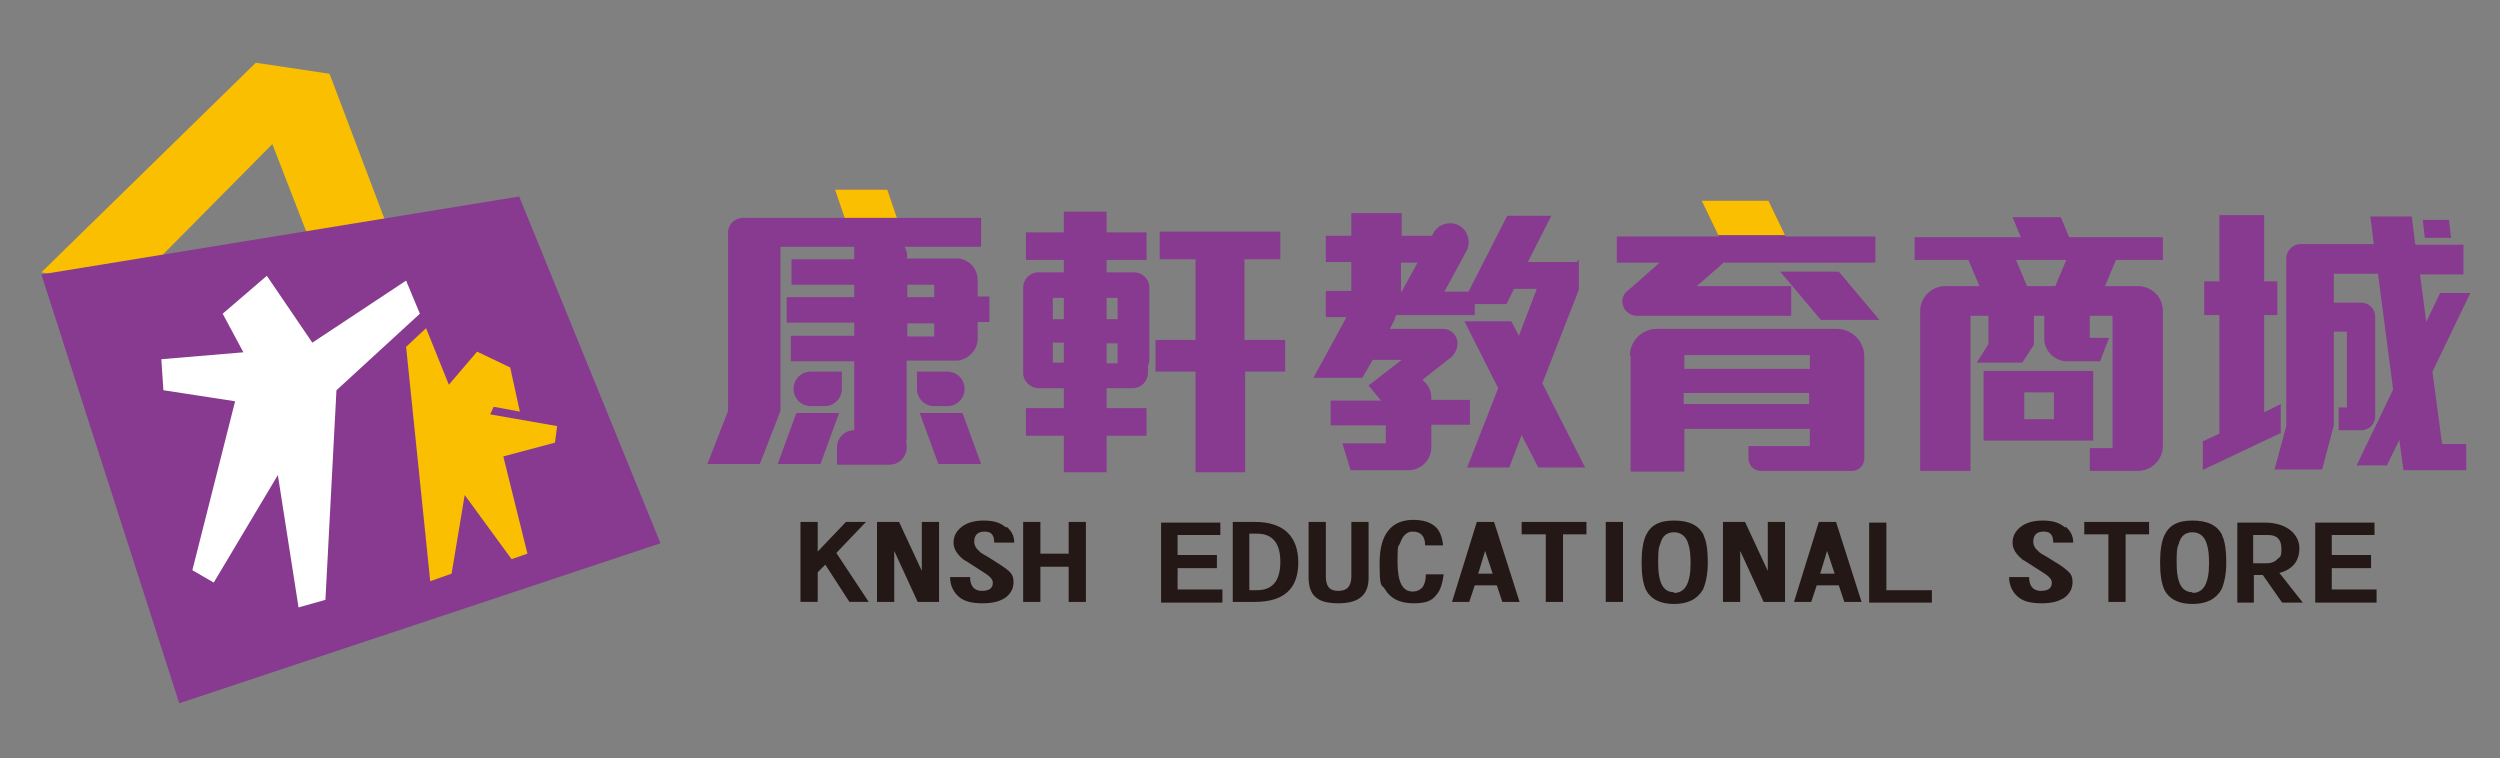
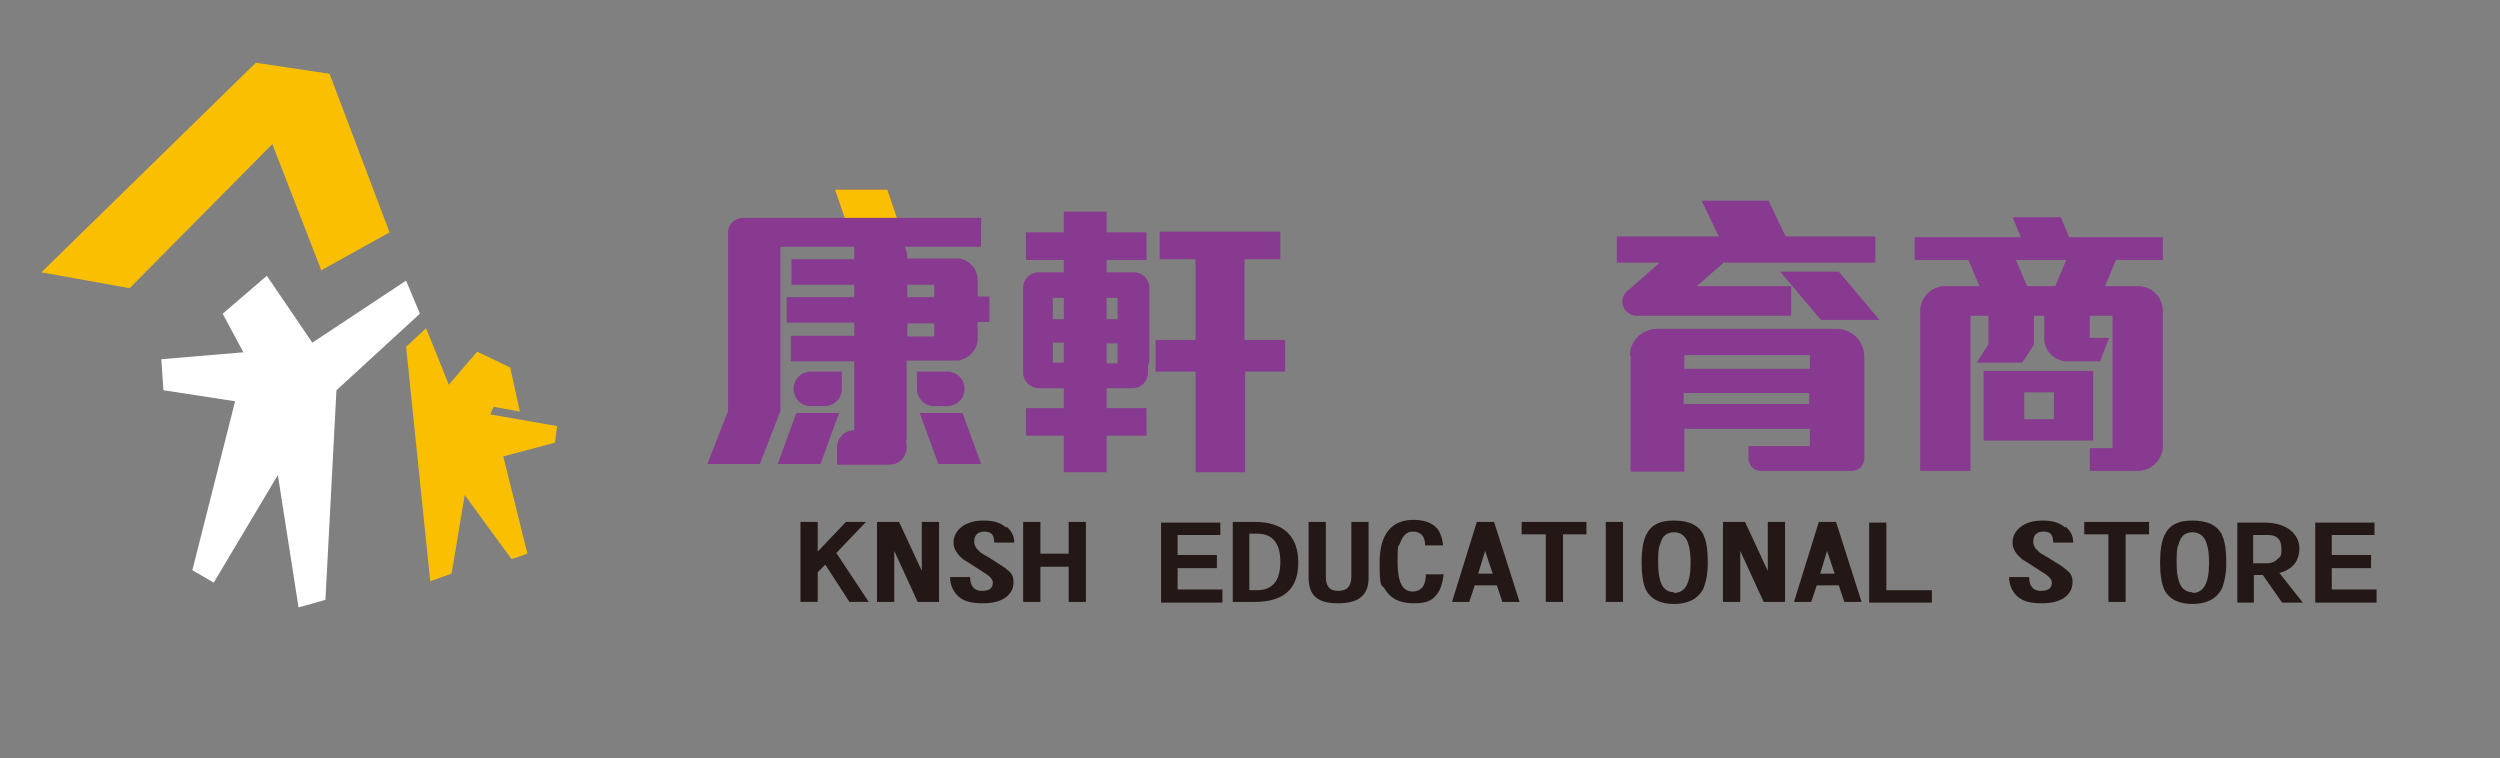
<svg xmlns="http://www.w3.org/2000/svg" id="_圖層_1" version="1.1" viewBox="0 0 362.6 110">
  <rect x="0" y="0" width="362.6" height="110" fill="#808080" stroke="none" />
  <defs>
    <style>
      .st0 {
        fill: #231815;
      }

      .st1 {
        fill: #fff;
      }

      .st2 {
        fill: #873a90;
      }

      .st3 {
        fill: none;
      }

      .st4 {
        clip-path: url(#clippath-1);
      }

      .st5 {
        fill: #f9bf00;
      }

      .st6 {
        clip-path: url(#clippath);
      }
    </style>
    <clipPath id="clippath">
      <path class="st3" d="M131.6,37.4c0-.6-.1-1.1-.4-1.6h11.1v-4.2h-12.2l-1.4-4.1h-7.6l1.4,4.1h-14.7c-1.2,0-2.2.9-2.2,2.1s0,25.9,0,25.9l-3,7.7h7.6l3-7.7v-23.8h10.7v1.8h-9.1v3.7h9.1v1.8h-9.8v3.7h9.8v1.9h-9.2v3.7h9.2v10c-1.4,0-2.5,1.1-2.5,2.5v2.5h7.6c1.4,0,2.5-1.1,2.5-2.5s0-.4-.1-.7c0-.2.1-.4.1-.7v-11.2h7.5c1.6-.3,2.8-1.6,2.8-3.2v-2.4h1.7v-3.7h-1.7v-2.4c0-1.6-1.2-2.9-2.7-3.1h0c0,0-.5,0-.5,0h-7.1v-.2h0ZM131.6,46.9h3.9v1.9h-3.9v-1.9h0ZM131.6,41.3h3.9v1.8h-3.9v-1.8h0ZM119.6,58.9c1.4,0,2.5-1.1,2.5-2.5v-2.5h-4.5c-1.4,0-2.5,1.1-2.5,2.5s1.1,2.5,2.5,2.5h1.9ZM115.5,59.9l-2.7,7.4h6.2l2.7-7.4h-6.2ZM137.5,53.9h-4.5v2.5c0,1.4,1.1,2.5,2.5,2.5h1.9c1.4,0,2.5-1.1,2.5-2.5s-1.1-2.5-2.5-2.5h0ZM139.6,59.9h-6.2l2.7,7.4h6.2l-2.7-7.4h0Z" />
    </clipPath>
    <clipPath id="clippath-1">
-       <path class="st3" d="M250.2,38.1h21.8v-3.8h-13l-2.5-5.2h-9.7l2.5,5.2h-.2s-14.6,0-14.6,0v3.8h6.2l-4.3,3.8h0c-.6.4-1.1,1-1.1,1.8,0,1.2,1,2.1,2.1,2.1h22.4v-4.3h-13.7l4-3.5h0ZM264.1,46.4h8.5l-5.9-7h-8.5l5.9,7h0ZM236.5,51.6v16.8h7.8v-6.2h18.2v2.5h-8.9v1.8c0,1,.8,1.8,1.8,1.8h13.2c1,0,1.8-.8,1.8-1.8v-14.8c0-2.2-1.8-4-4-4h-25.7c-.1,0-.2,0-.4,0-2.1,0-3.9,1.7-3.9,3.9h0ZM244.2,57h18.2v1.6h-18.2v-1.6h0ZM244.2,51.5h18.3c0,0,0,0,0,.1v1.9h-18.2v-2s0,0,0,0h0Z" />
-     </clipPath>
+       </clipPath>
  </defs>
  <path class="st2" d="M131.6,37.4c0-.6-.1-1.1-.4-1.6h11.1v-4.2h-12.2l-1.4-4.1h-7.6l1.4,4.1h-14.7c-1.2,0-2.2.9-2.2,2.1s0,25.9,0,25.9l-3,7.7h7.6l3-7.7v-23.8h10.7v1.8h-9.1v3.7h9.1v1.8h-9.8v3.7h9.8v1.9h-9.2v3.7h9.2v10c-1.4,0-2.5,1.1-2.5,2.5v2.5h7.6c1.4,0,2.5-1.1,2.5-2.5s0-.4-.1-.7c0-.2.1-.4.1-.7v-11.2h7.5c1.6-.3,2.8-1.6,2.8-3.2v-2.4h1.7v-3.7h-1.7v-2.4c0-1.6-1.2-2.9-2.7-3.1h0c0,0-.5,0-.5,0h-7.1v-.2h0ZM131.6,46.9h3.9v1.9h-3.9v-1.9h0ZM131.6,41.3h3.9v1.8h-3.9v-1.8h0ZM119.6,58.9c1.4,0,2.5-1.1,2.5-2.5v-2.5h-4.5c-1.4,0-2.5,1.1-2.5,2.5s1.1,2.5,2.5,2.5h1.9ZM115.5,59.9l-2.7,7.4h6.2l2.7-7.4h-6.2ZM137.5,53.9h-4.5v2.5c0,1.4,1.1,2.5,2.5,2.5h1.9c1.4,0,2.5-1.1,2.5-2.5s-1.1-2.5-2.5-2.5h0ZM139.6,59.9h-6.2l2.7,7.4h6.2l-2.7-7.4h0Z" />
  <g class="st6">
    <polygon class="st5" points="118.2 26.6 118.2 31.6 136.2 31.6 136.2 26.6 118.2 26.6 118.2 26.6" />
  </g>
  <path class="st2" d="M180.5,49.3v-11.7h5.2v-4h-17.5v4h5.2v11.7h-5.8v4.6h5.8v14.6h7.2v-14.6h5.8v-4.6h-5.8ZM166.6,52.9c0-.2.1-.4.1-.6v-10.6c0-1.2-1-2.2-2.2-2.2h-4v-1.8h5.8v-4h-5.8v-3h-6.2v3h-5.5v4h5.5v1.8h-3.7s0,0,0,0c-1.2,0-2.2,1-2.2,2.2v12.4c0,1.2,1,2.1,2.1,2.2h0s0,0,0,0h3.8v2.9h-5.5v4h5.5v5.3h6.2v-5.3h5.8v-4h-5.8v-2.9h3.8c1.2,0,2.2-1,2.2-2.2v-1.2h0ZM152.7,49.7h1.6v2.9h-1.6v-2.9h0ZM154.3,43.2v3.1h-1.6v-3.1h1.6ZM162.1,46.3h-1.6v-3.1h1.6v3.1h0ZM162.1,52.7h-1.6v-2.9h1.6v2.9h0Z" />
-   <path class="st2" d="M228.7,38h-7.1l3.4-6.7h-6.4l-5.6,11h-3.5l3.2-5.9c.7-1.3.2-3-1.1-3.7-1.3-.7-3-.2-3.7,1.1l-.2.4h-4.4v-3.3h-7.3v3.3h-3.7v3.8h3.7v4.2h-3.7v3.8h3s-4.8,8.8-4.8,8.8h7.1l1.5-2.6h4.2l-4.8,3.7,1.8,2.2h-7.3v3.6h8v2.6h-6.3l1.2,3.9h8.4c1.8,0,3.3-1.5,3.3-3.3v-3.3h5.6v-3.6h-5.6v-.3c0-1.1-.5-2-1.3-2.6l3.8-3c1-.6,1.3-1.7,1.3-2.3,0-1.2-1-2.1-2.1-2.1h-7.7l.7-1.4c0-.2.1-.4.2-.6h11.4v-1.6h4.6l1.1-2.2h3.3l-2.6,6.8-1.1-2.1h-6.8l4.9,9.7-4.5,11.5h6.1l1.8-4.7,2.4,4.7h6.8l-6.2-12.2,5.3-13.6h0v-4.4h0ZM205.6,38.1l-2.3,4.2h-.1v-4.2h2.4Z" />
  <path class="st2" d="M250.2,38.1h21.8v-3.8h-13l-2.5-5.2h-9.7l2.5,5.2h-.2s-14.6,0-14.6,0v3.8h6.2l-4.3,3.8h0c-.6.4-1.1,1-1.1,1.8,0,1.2,1,2.1,2.1,2.1h22.4v-4.3h-13.7l4-3.5h0ZM264.1,46.4h8.5l-5.9-7h-8.5l5.9,7h0ZM236.5,51.6v16.8h7.8v-6.2h18.2v2.5h-8.9v1.8c0,1,.8,1.8,1.8,1.8h13.2c1,0,1.8-.8,1.8-1.8v-14.8c0-2.2-1.8-4-4-4h-25.7c-.1,0-.2,0-.4,0-2.1,0-3.9,1.7-3.9,3.9h0ZM244.2,57h18.2v1.6h-18.2v-1.6h0ZM244.2,51.5h18.3c0,0,0,0,0,.1v1.9h-18.2v-2s0,0,0,0h0Z" />
  <g class="st4">
    <polygon class="st5" points="240.1 27.7 240.1 34.1 263.7 34.1 263.7 27.7 240.1 27.7 240.1 27.7" />
  </g>
  <path class="st2" d="M313.7,37.7v-3.3h-13.6l-1.2-2.9h-7l1.2,2.9h-15.4v3.3h7.8l1.6,3.8h-5c-2,0-3.6,1.7-3.6,3.6v23.2h7.3v-22.5h2.6v4.1l-1.7,2.7h6.6l1.7-2.6v-4.2h1.5v3.3c0,1.8,1.5,3.3,3.3,3.3h0s4.8,0,4.8,0l1.3-3.4h-2.8v-3.2h3.3v19.2h-3.3v3.3h7c1.9,0,3.6-1.6,3.6-3.6v-19.6c0-2-1.6-3.6-3.6-3.6h0s-4.8,0-4.8,0l1.6-3.8h7ZM299.7,37.7l-1.6,3.8h-4.1l-1.6-3.8h7.3ZM303.6,53.8h-15.9v10.1h15.9v-10.1h0ZM297.9,60.8h-4.3v-3.9h4.3v3.9h0Z" />
-   <path class="st2" d="M355.5,34.5l-.3-2.6h-3.8l.3,2.6h3.8ZM350.3,35.4h0l-.5-4h-6l.5,4h-10.6c-1.2,0-2.1,1-2.1,2.1s0,0,0,0h0v24.3l-1.7,6.3h6.9l1.7-6.4v-13.6h1.9v11h-1.2v3.3h3.3c1.1,0,2-.9,2-2v-14.5c0-1.1-.9-2-2-2h-4v-4.2h6.4l2.2,16.8-5.3,11h4.4l1.8-3.7.6,4.4h9.1v-3.8h-3.5l-1.4-10.5,5.5-11.4h-4.4l-2,4.2-.9-6.9h6.3v-4.3h-6.8ZM319.4,68.2l11.4-5.4v-4.2l-2.4,1.2v-14.1h1.9v-4.9h-1.9v-9.6h-6.5v9.6h-2.2v4.9h2.2v17.2l-2.4,1.1v4.2h0Z" />
  <path class="st0" d="M121.3,80.2l4.3-4.5h-2.9l-4.1,4.3v-4.3h-2.5v11.6h2.5v-4.3l1.1-1.1,3.5,5.4h2.8l-4.7-7.1h0ZM136.2,75.7h-2.5v7.1l-3.3-7.1h-3.2v11.6h2.5v-7.4l3.4,7.4h3.1v-11.6h0ZM145.9,76.5c-.8-.7-1.8-1-3.2-1s-2.4.3-3.2.9c-.8.6-1.2,1.4-1.2,2.3s.5,1.7,1.5,2.5c.1,0,1.1.7,2.7,1.7,1,.6,1.5,1.1,1.5,1.6,0,.8-.5,1.2-1.6,1.2s-1.7-.7-1.7-2h-2.9c0,1.1.4,2,1.1,2.7.8.8,2,1.1,3.6,1.1s2.5-.3,3.3-.8c.8-.6,1.2-1.3,1.2-2.3s-.4-1.4-1.2-2c-.3-.2-1-.7-2.3-1.5-.9-.5-1.4-.8-1.5-1-.5-.4-.7-.9-.7-1.3,0-1,.5-1.5,1.5-1.5s1.4.5,1.4,1.6h2.9c0-1-.4-1.7-1.1-2.3h0ZM157.5,75.7h-2.5v4.6h-4.1v-4.6h-2.5v11.6h2.5v-5.1h4.1v5.1h2.5v-11.6h0ZM177.3,85.5h-6.5v-3.1h5.7v-1.9h-5.7v-2.9h6.2v-1.8h-8.6v11.6h8.9v-1.8h0ZM182,75.7h-3.2v11.6h3.2c4.2,0,6.3-1.9,6.3-5.7s-2.1-5.9-6.3-5.9h0ZM182.3,85.6h-1.1v-8.2h1.1c2.3,0,3.4,1.4,3.4,4.1s-1.1,4.1-3.4,4.1h0ZM198.5,75.7h-2.5v7.9c0,1.4-.6,2.1-1.9,2.1s-1.8-.7-1.8-2.1v-7.9h-2.5v8.1c0,1.2.3,2.1.9,2.7.7.7,1.8,1,3.4,1,3,0,4.4-1.2,4.4-3.7v-8.1h0ZM206.8,83.4c0,.8-.2,1.4-.5,1.8-.4.4-.8.6-1.4.6-1.5,0-2.2-1.4-2.2-4.3s.1-2,.4-2.8c.4-1.1,1-1.6,1.8-1.6,1.2,0,1.8.7,1.8,2h2.6c-.1-1.2-.5-2.1-1-2.6-.7-.7-1.8-1.1-3.3-1.1-3.2,0-4.9,2.1-4.9,6.2s.3,3,.8,3.9c.8,1.3,2.1,2,4.1,2s2.7-.4,3.4-1.3c.5-.6.8-1.5,1-2.9h-2.6ZM216.7,75.7h-2.5l-3.6,11.6h2.5l.8-2.4h3.2l.8,2.4h2.5l-3.7-11.6h0ZM214.4,83.2l1-3.3,1.1,3.3h-2.1ZM230.1,75.7h-9.4v1.8h3.5v9.8h2.5v-9.8h3.4v-1.8h0ZM235.4,75.7h-2.5v11.6h2.5v-11.6h0ZM247.1,77.6c-.7-1.4-2.1-2.1-4.3-2.1s-3.4.7-4.1,2.2c-.4.9-.6,2.2-.6,3.9s.2,3,.6,3.9c.7,1.4,2.1,2.1,4.1,2.1s3.4-.7,4.2-2.1c.4-.9.7-2.2.7-3.9s-.2-3.2-.6-3.9h0ZM242.8,85.9c-1,0-1.7-.6-2-1.7-.2-.6-.3-1.4-.3-2.6s0-2.1.3-2.7c.3-1.2,1-1.7,2-1.7s1.8.6,2.1,1.8c.2.6.3,1.5.3,2.7,0,2.9-.8,4.3-2.4,4.3h0ZM258.9,75.7h-2.5v7.1l-3.3-7.1h-3.2v11.6h2.5v-7.4l3.4,7.4h3.1v-11.6h0ZM266.3,75.7h-2.5l-3.6,11.6h2.5l.8-2.4h3.2l.8,2.4h2.5l-3.7-11.6h0ZM264,83.2l1-3.3,1.1,3.3h-2.1ZM280.2,85.6h-6.6v-9.8h-2.5v11.6h9.1v-1.8h0ZM299.5,76.5c-.8-.7-1.8-1-3.2-1s-2.4.3-3.2.9c-.8.6-1.2,1.4-1.2,2.3s.5,1.7,1.5,2.5c.1,0,1.1.7,2.7,1.7,1,.6,1.5,1.1,1.5,1.6,0,.8-.5,1.2-1.6,1.2s-1.7-.7-1.7-2h-2.9c0,1.1.4,2,1.1,2.7.8.8,2,1.1,3.6,1.1s2.5-.3,3.3-.8c.8-.6,1.2-1.3,1.2-2.3s-.4-1.4-1.2-2c-.2-.2-1-.7-2.3-1.5-.9-.5-1.4-.8-1.5-1-.5-.4-.7-.9-.7-1.3,0-1,.5-1.5,1.5-1.5s1.4.5,1.4,1.6h2.9c0-1-.4-1.7-1.1-2.3h0ZM311.7,75.7h-9.4v1.8h3.5v9.8h2.5v-9.8h3.4v-1.8h0ZM322.3,77.6c-.7-1.4-2.1-2.1-4.3-2.1s-3.4.7-4.1,2.2c-.4.9-.6,2.2-.6,3.9s.2,3,.6,3.9c.7,1.4,2.1,2.1,4.1,2.1s3.4-.7,4.2-2.1c.4-.9.7-2.2.7-3.9s-.2-3.2-.6-3.9h0ZM318,85.9c-1,0-1.7-.6-2-1.7-.2-.6-.3-1.4-.3-2.6s0-2.1.3-2.7c.3-1.2,1-1.7,2-1.7s1.8.6,2.1,1.8c.2.6.3,1.5.3,2.7,0,2.9-.8,4.3-2.4,4.3h0ZM330.6,83.1c1.9-.5,2.9-1.7,2.9-3.6s-1.7-3.7-5-3.7h-4v11.6h2.4v-4h1.3l2.8,4h3l-3.4-4.3h0ZM330.4,81c-.4.5-1,.7-1.7.7h-1.9v-4.1h2.2c1.3,0,1.9.7,1.9,2s-.2,1.1-.6,1.5h0ZM344.7,85.5h-6.5v-3.1h5.7v-1.9h-5.7v-2.9h6.2v-1.8h-8.6v11.6h8.9v-1.8h0Z" />
  <polygon class="st5" points="47.8 10.7 37.1 9.1 6 39.5 18.8 41.8 39.5 20.9 46.6 39.2 56.5 33.7 47.8 10.7 47.8 10.7" />
-   <polygon class="st2" points="6 39.8 26 102 95.8 78.8 75.3 28.5 6 39.8 6 39.8" />
  <polygon class="st5" points="75.4 59.7 74 53.3 69.2 51 65.1 55.8 61.8 47.6 58.9 50.3 62.4 84.3 65.5 83.2 67.4 71.8 74.2 81.1 76.5 80.3 73 66.2 80.5 64.2 80.8 61.8 71.1 60.1 71.6 59 75.4 59.7 75.4 59.7" />
  <polygon class="st1" points="45.3 49.7 38.7 40 32.3 45.5 35.3 51.1 23.4 52.1 23.7 56.6 34.1 58.2 27.9 82.7 31 84.5 40.3 68.9 43.3 88.1 47.2 87 48.8 56.6 60.9 45.5 58.9 40.7 45.3 49.7 45.3 49.7" />
</svg>